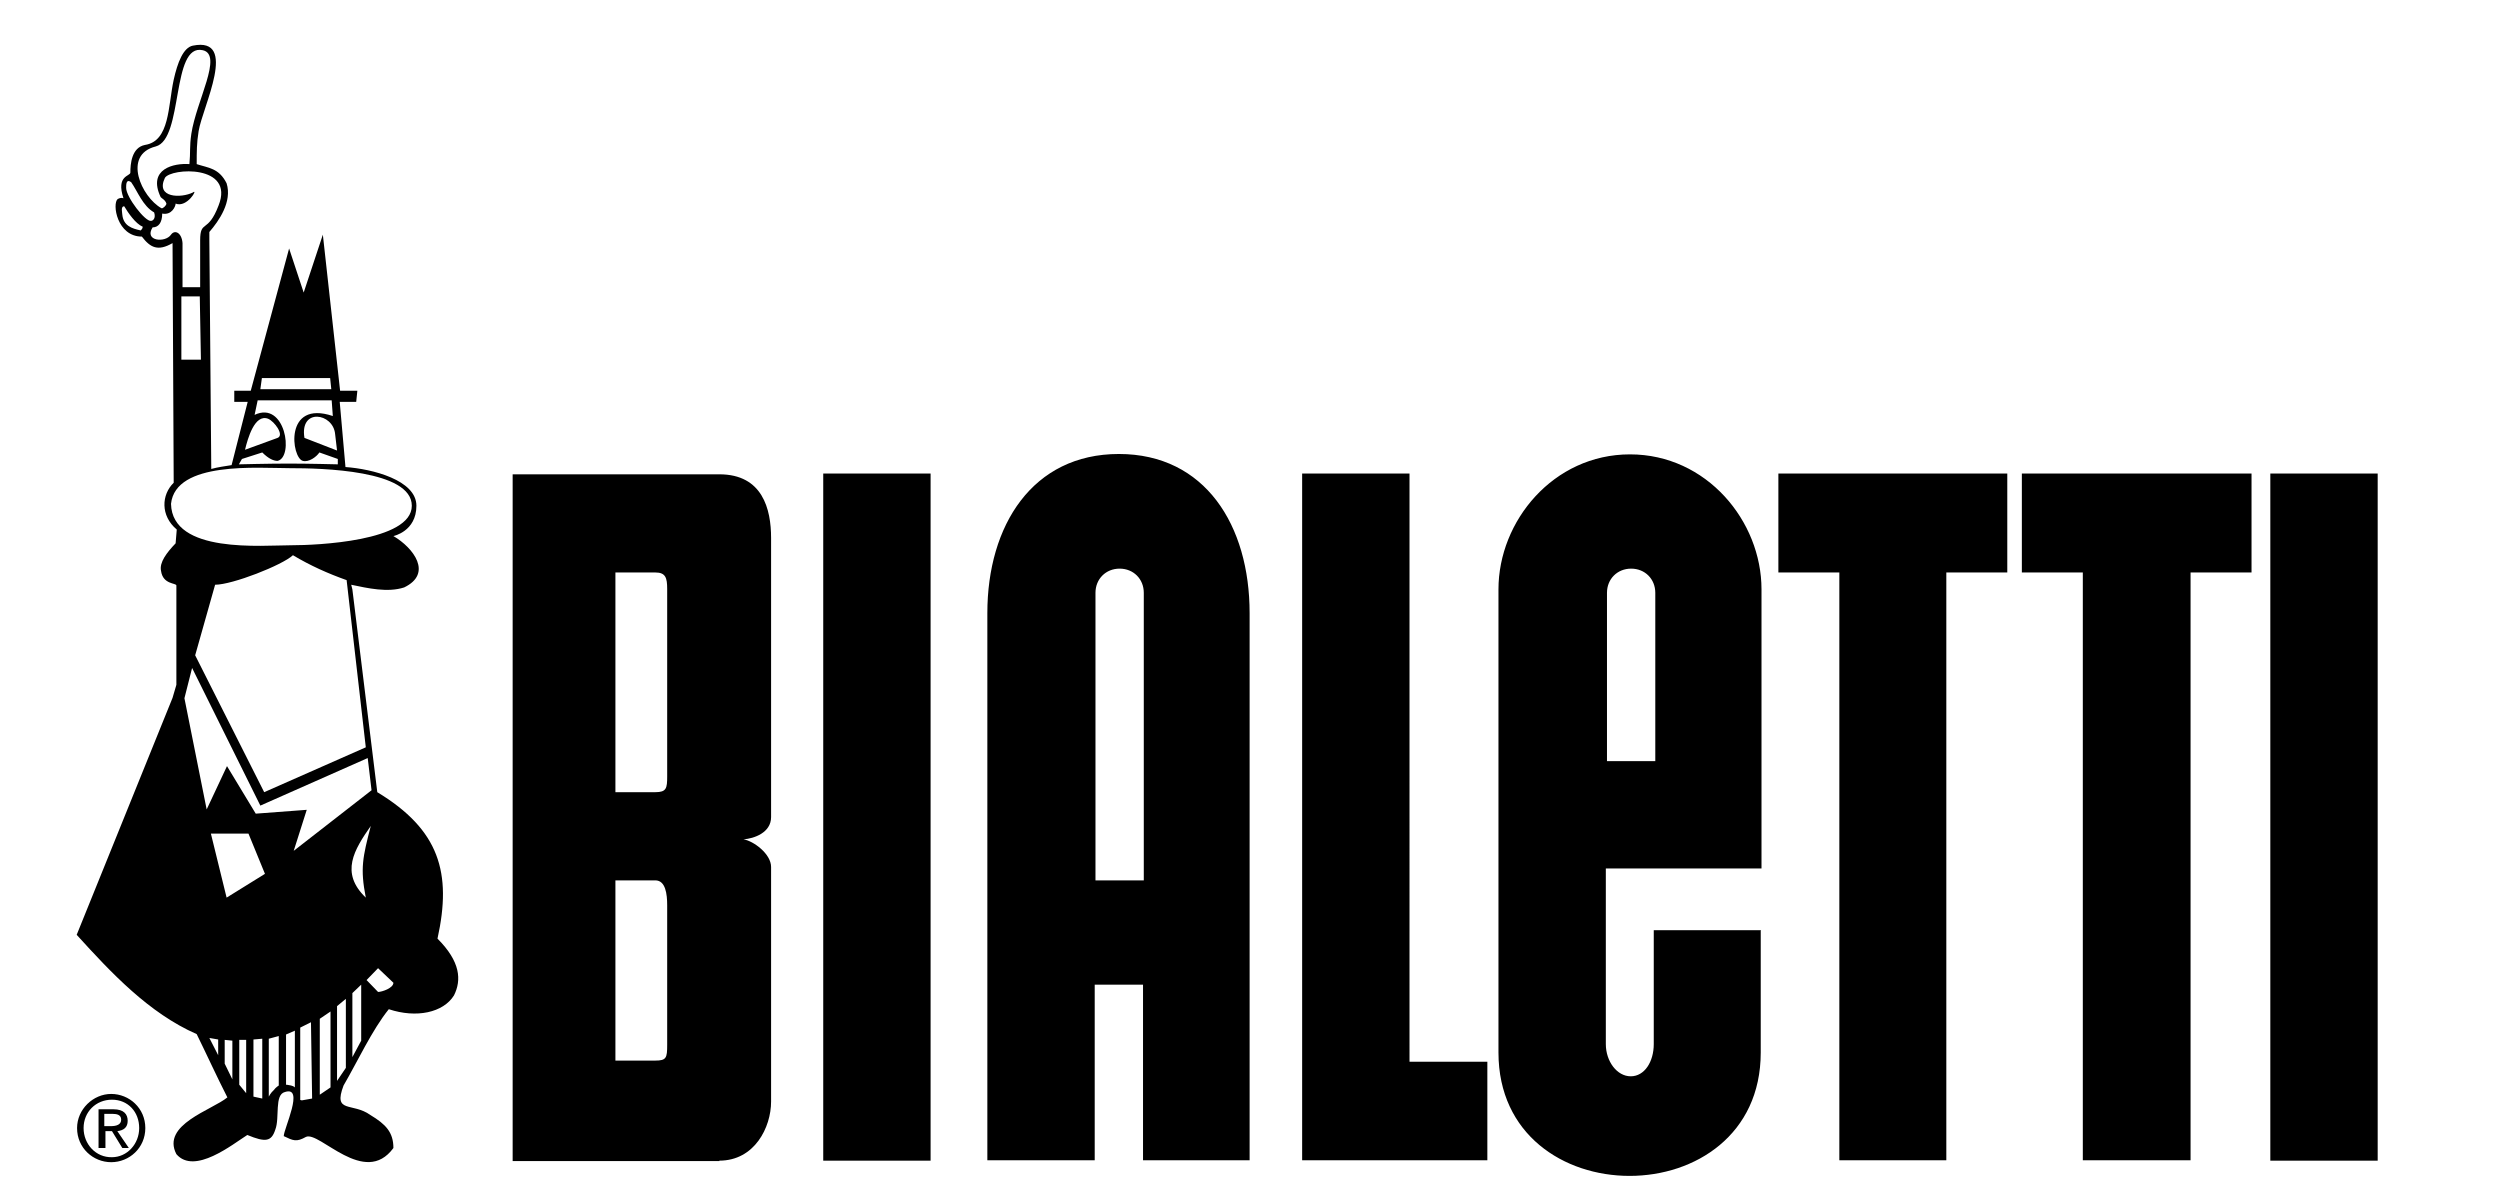
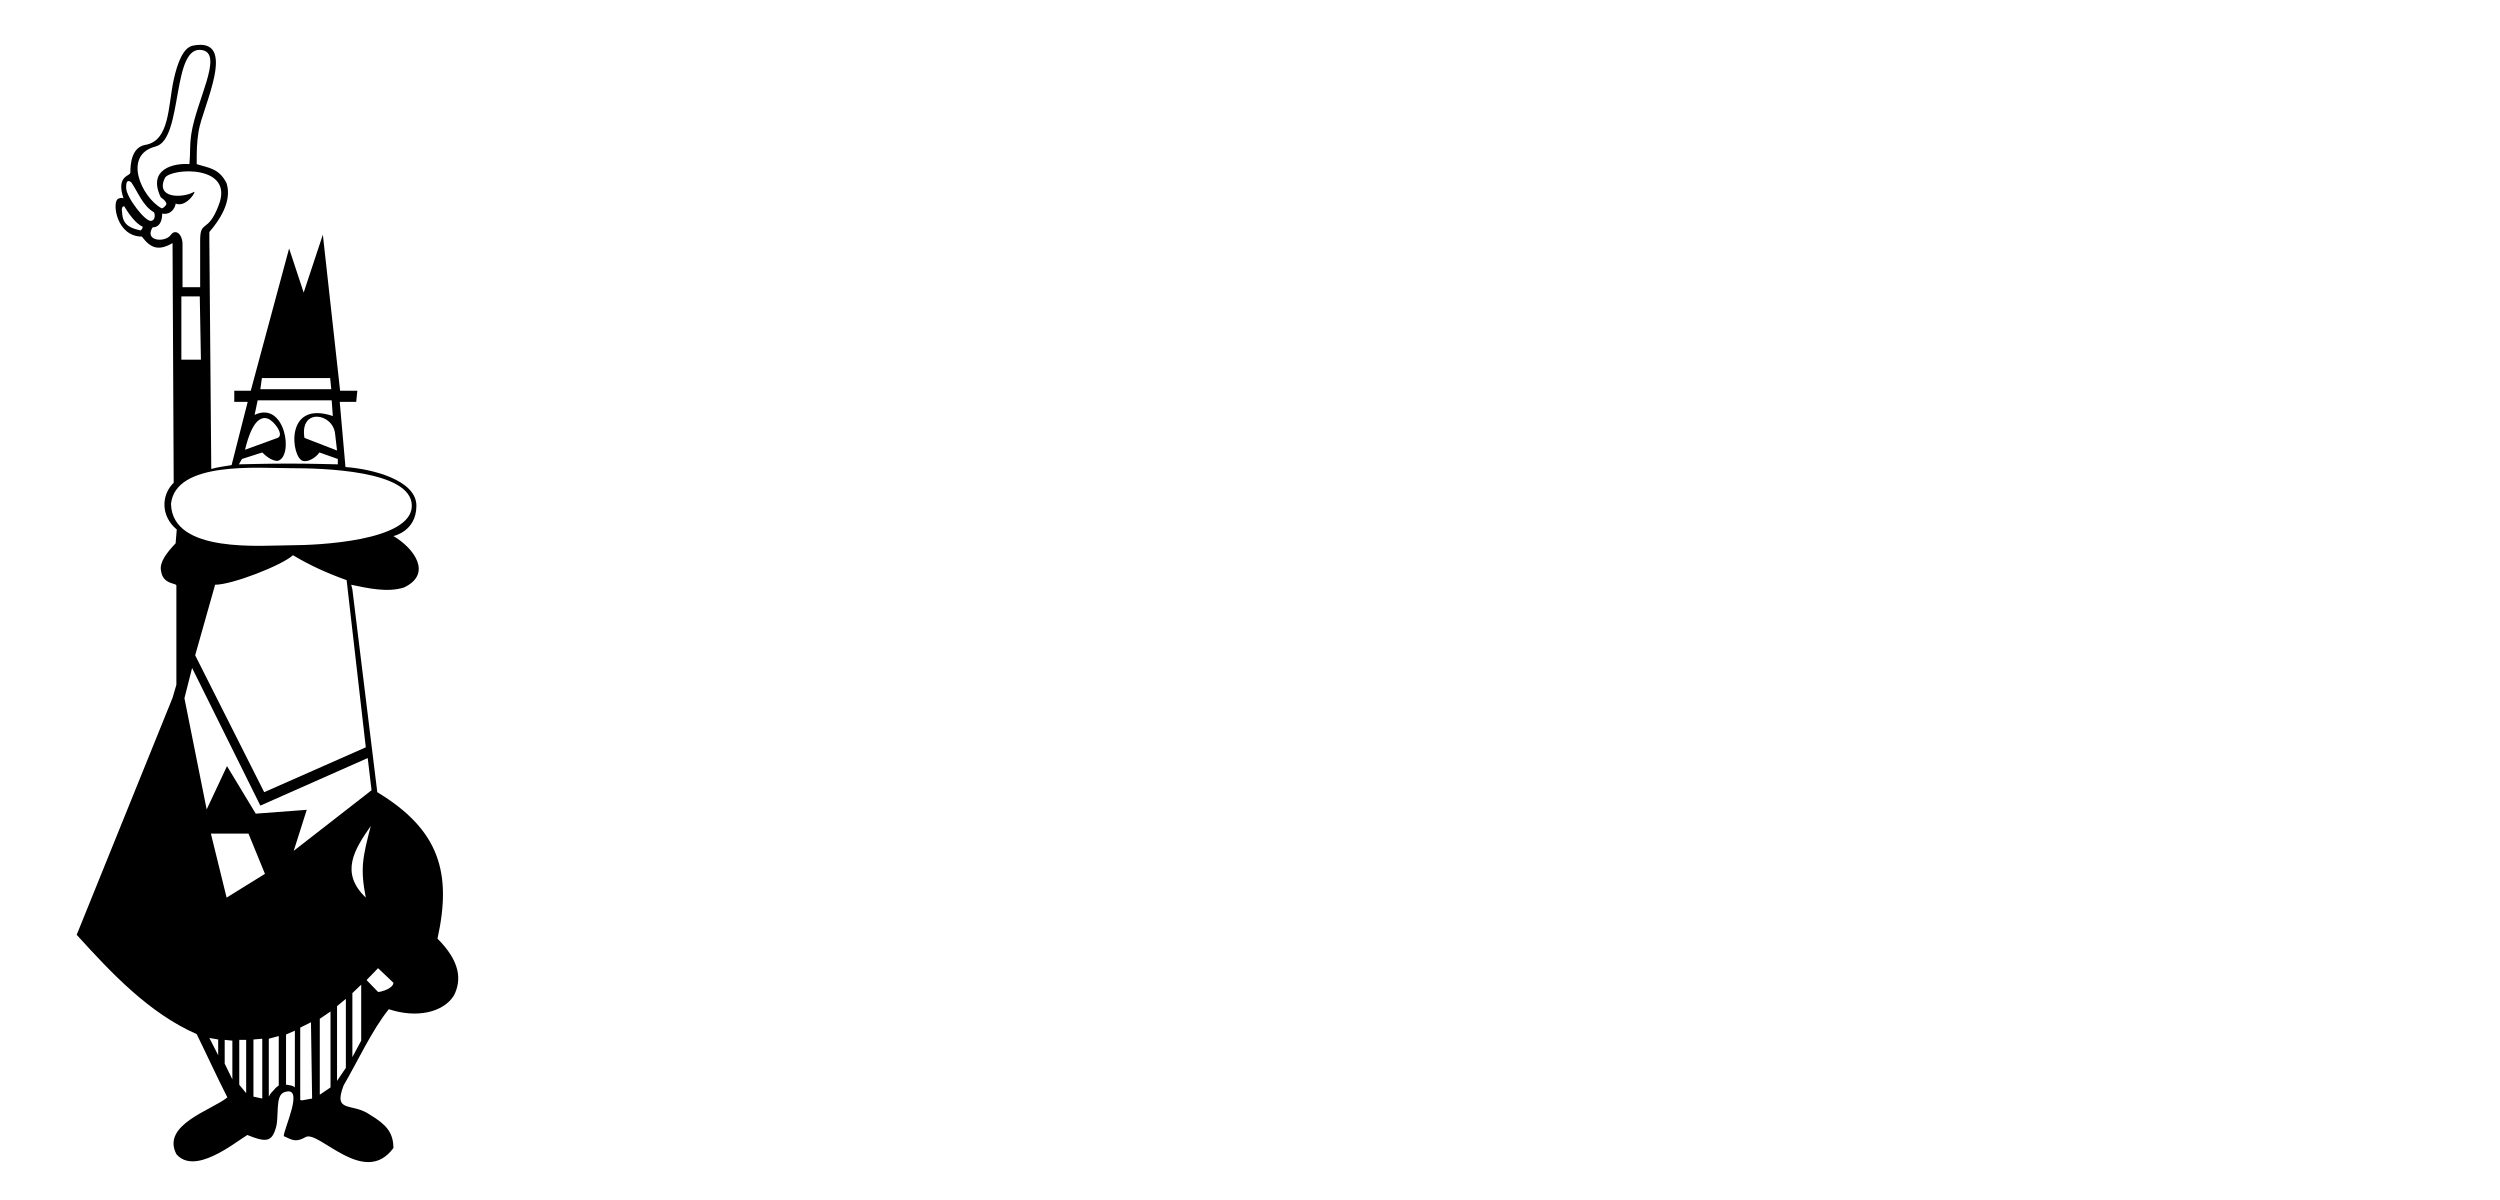
<svg xmlns="http://www.w3.org/2000/svg" id="layer" version="1.1" viewBox="0 0 652 313">
  <g id="_x31_-Homepage">
    <g id="_x31_.1-Homepage">
      <g id="_x2D_-Header">
        <g id="Untitled-1">
          <g>
-             <path id="Shape" d="M479.7,302.7v-153.4h-15.9v-25.8h59.7v25.8h-15.9v153.3h-27.9ZM387.9,302.7v-25.8h-20.3V123.5h-28v179.1h48.3ZM214.7,302.7h28V123.5h-28v179.2ZM592.1,302.7h28V123.5h-28v179.2ZM571.3,302.7v-153.4h15.9v-25.8h-59.9v25.8h15.9v153.3h28.1ZM160.5,149.3h10.4c2.7,0,3.1,1.4,3.1,4.3v48.9c0,3.1-.2,4.1-3.1,4.1h-10.4v-57.3ZM160.5,229.6h10.4c2.7,0,3.1,3.6,3.1,6.5v36.4c0,3.4-.2,4.1-3.1,4.1h-10.4v-47ZM187.6,302.7c9.2,0,13.5-8.7,13.5-15.4v-61.2c0-3.4-4.6-6.8-7.2-7.2,2.7-.2,7.2-1.7,7.2-5.8v-72.8c0-7.5-2.2-16.6-13.5-16.6h-53.9v179.1h53.9ZM285.7,229.6v-75c0-3.6,2.7-6.3,6.3-6.3s6.3,2.7,6.3,6.3v75h-12.6ZM325.9,159.9c0-22.9-11.6-41.5-34.1-41.5s-34.3,18.6-34.3,41.5v142.7h28v-45.8h12.6v45.8h27.8v-142.7ZM419.1,198.5v-43.9c0-3.6,2.7-6.3,6.3-6.3s6.3,2.7,6.3,6.3v43.9h-12.6ZM459.3,242.6h-28v29.7c0,4.6-2.4,8.4-6,8.4s-6.5-3.9-6.5-8.4v-45.8h40.6v-72.8c0-17.8-14.3-35.2-34.3-35.2s-34.3,17.4-34.3,35.2v120.8c0,42.9,68.4,42.9,68.4,0v-31.8h0Z" />
-             <path id="Shape1" data-name="Shape" d="M20.1,294.2c0,5.2,4.2,8.9,8.9,8.9s8.9-3.7,8.9-8.9-4.2-8.9-8.9-8.9-8.9,4-8.9,8.9ZM21.8,294.2c0-4.2,3.2-7.4,7.4-7.4s7.1,3.2,7.1,7.4-3.2,7.6-7.1,7.6c-4.2.1-7.4-3.4-7.4-7.6ZM25.8,299.4h1.7v-4.4h1.7l2.7,4.4h1.7l-3-4.4c1.7-.2,2.7-1,2.7-2.7s-1-3-3.7-3h-3.9v10.1h.1ZM27.2,290.5h2.2c1,0,2.2.2,2.2,1.5s-1.2,1.7-2.7,1.7h-1.7v-3.2Z" />
            <path id="Shape2" data-name="Shape" d="M87.9,117.5l-.5-4.3c-.5-5.5-9.3-6.9-8,1l8.5,3.3ZM63.9,117.3l8.5-3.1c1.8-.7-.8-4.3-2.5-5-3.5-1.3-5.3,5.2-6,8.1ZM67.9,101.5h18.5l-.3-2.9h-17.8l-.4,2.9ZM68.4,118l-5.3,1.7-.8,1.4s7.8-.2,13-.2,12.8.2,12.8.2v-1.4l-4.8-1.7c-.8,1.2-2.8,2.6-4.3,2.2-3-.7-5-16,7.8-11.7l-.3-4.1h-19.3l-.8,3.8c8-3.8,10.3,11,6,12-1,0-2.3-.5-4-2.2ZM95.4,234.1c-1.5-7.7-.8-10.5,1.3-18.7-4.3,6.2-8.1,12.2-1.3,18.7ZM98.6,258.7c1,0,4-1,4-2.4l-4-3.8-3,3.1,3,3.1ZM54.6,270.7l2.3,4.5v-4.1l-2.3-.4ZM91.9,275.7l2.3-4.3v-14.6l-2.3,2.2v16.7ZM60.6,281.5v-10.1l-2-.2v6.2l2,4.1ZM87.9,281.9l2.3-3.4v-18l-2.3,1.9v19.5ZM74.6,282.9s.5,0,1.3.2,1,.5,1,.5v-14.8l-2.3,1v13.1ZM62.4,282.9l1.8,2.2v-13.9h-1.8v11.7ZM83.4,285.5l2.8-1.9v-19.8l-2.8,1.9v19.8ZM70.1,270.9v15.1s.5-1,1.3-1.7c.5-.7,1.3-1.2,1.3-1.2v-12.9l-2.6.7ZM66.1,286l2.3.5v-15.6l-2.3.2v14.9ZM78.6,287l2.8-.5-.3-19.9-2.8,1.4v18.9h.3ZM76.1,142.2c6.3,0,31.3-1,31.3-10.3s-23.5-9.8-31.8-9.8-29.8-1.9-31,9.3c.3,13.1,23.8,10.8,31.5,10.8ZM50.9,170.9l18,35.7,26.5-11.7-5-43.6c-4.8-1.7-9.5-3.8-14-6.5-2.8,2.6-15.8,7.7-20.3,7.7l-5.2,18.4ZM76.6,221.9l20.3-15.8-1-8.4-28,12.4-17.8-35.9-2,7.9,5.8,29,5.3-11.3,7.5,12.4,13.3-1-3.4,10.7ZM59.1,234.1l10-6.2-4.3-10.5h-9.8l4.1,16.7ZM42.1,54.3c.3.2,1.3-.7,1.3-1.2-.3-1-1.3-1.4-1.5-1.7-3.5-7.4,3.5-8.9,7.5-8.6.3-3.1,0-4.5.5-7.9,1.3-8.6,8.3-20.6,3-21.8-8.3-1.9-5,23.2-12.3,25.1-8.7,2.2-3.7,13.2,1.5,16.1ZM32.9,49c0,2.4,5,8.9,6.5,8.6.5,0,1.3-.7.8-2.2-3-1.7-4.3-5.5-6-7.9-1.3-.9-1.3.6-1.3,1.5ZM31.9,56c.3,2.9,2.5,3.6,4.8,4.1.5-.5.5-.7.5-1-1.8-.7-3.8-3.6-4.8-5.3-1,0-.5,1.7-.5,2.2ZM47.4,74.9h4.8v-12.2c0-5.5,2-1.7,4.8-9.1,4.3-10.8-12.5-9.8-14-7.2-2.5,5.3,4.3,5.3,7.3,3.8,1.5-1.2-1.5,4.1-4.5,2.9,0,.7-1,3.1-3.5,2.6,0,2.4-1,3.6-2.5,3.6-2.3,3.6,3.3,4.1,4.8,1.9,1-1.4,2.8-.5,3,2.2v11.5h-.2ZM47.4,93.8h5l-.3-16.5h-4.8v16.5h.1ZM114.1,244.8c6,6,6.3,10.8,4.3,14.8-2.8,4.5-9.8,6-17,3.6-4.3,5.3-8.3,13.9-11.8,19.9-2.8,7.4,2.3,4.3,7,7.7,4,2.4,6,4.5,6,8.6-7.5,10.3-19.3-4.5-22.8-2.9-2.5,1.4-3.3,1-5.8-.2,0-1.9,5.5-13.2.3-11.5-2.8.7-1.3,6.7-2.5,9.8-1,3.1-2.5,3.4-7.3,1.4-3.8,2.4-13.8,10.5-18.5,5-4-7.7,9.3-11.5,13.3-14.8-2.8-5.5-5.3-11-8-16.5-12.5-5.5-22.3-16-31.3-25.9l25-61.8,1-3.4v-25.9c0-.7-3.5-.2-4-3.8-.5-2.2,1.5-4.8,3.8-7.2l.3-3.6c-4.3-3.6-4-9.1-.8-12.2l-.3-62.5c-3.8,2.2-5.8,1.2-8-1.7-6.5,0-7.8-8.6-6.3-9.8,1-.5,1.3-.2,1.5-.2-2-6,1.8-5.7,1.8-6.7,0-2.2.3-6.5,3.8-7.2,6.5-1,6-10.1,7.5-17,1-4.5,2.5-8.4,5-8.9,12-2.4,2.5,16,1.5,22.3-.5,3.1-.5,5.3-.5,8.6,3,1,5.8,1,7.8,5,1.5,4.8-2,9.8-4.5,12.7v2.2l.5,59.6c1.8-.5,3.5-.7,5.3-1l4.2-16.5h-3.5v-2.9h4.3l10-37.1,3.8,11.5,5-15.1,4.5,40.7h4.5l-.3,2.9h-4.3l1.5,17c7,.5,18.5,3.4,18.5,10.1s-6,7.9-6,7.9c5.3,3.1,10.3,9.8,2.8,13.4-4.3,1.4-9.5.2-13.8-.7l.3,1.2,6.5,52.9c16.2,9.8,19.5,21,15.7,38.2Z" />
          </g>
        </g>
      </g>
    </g>
  </g>
</svg>